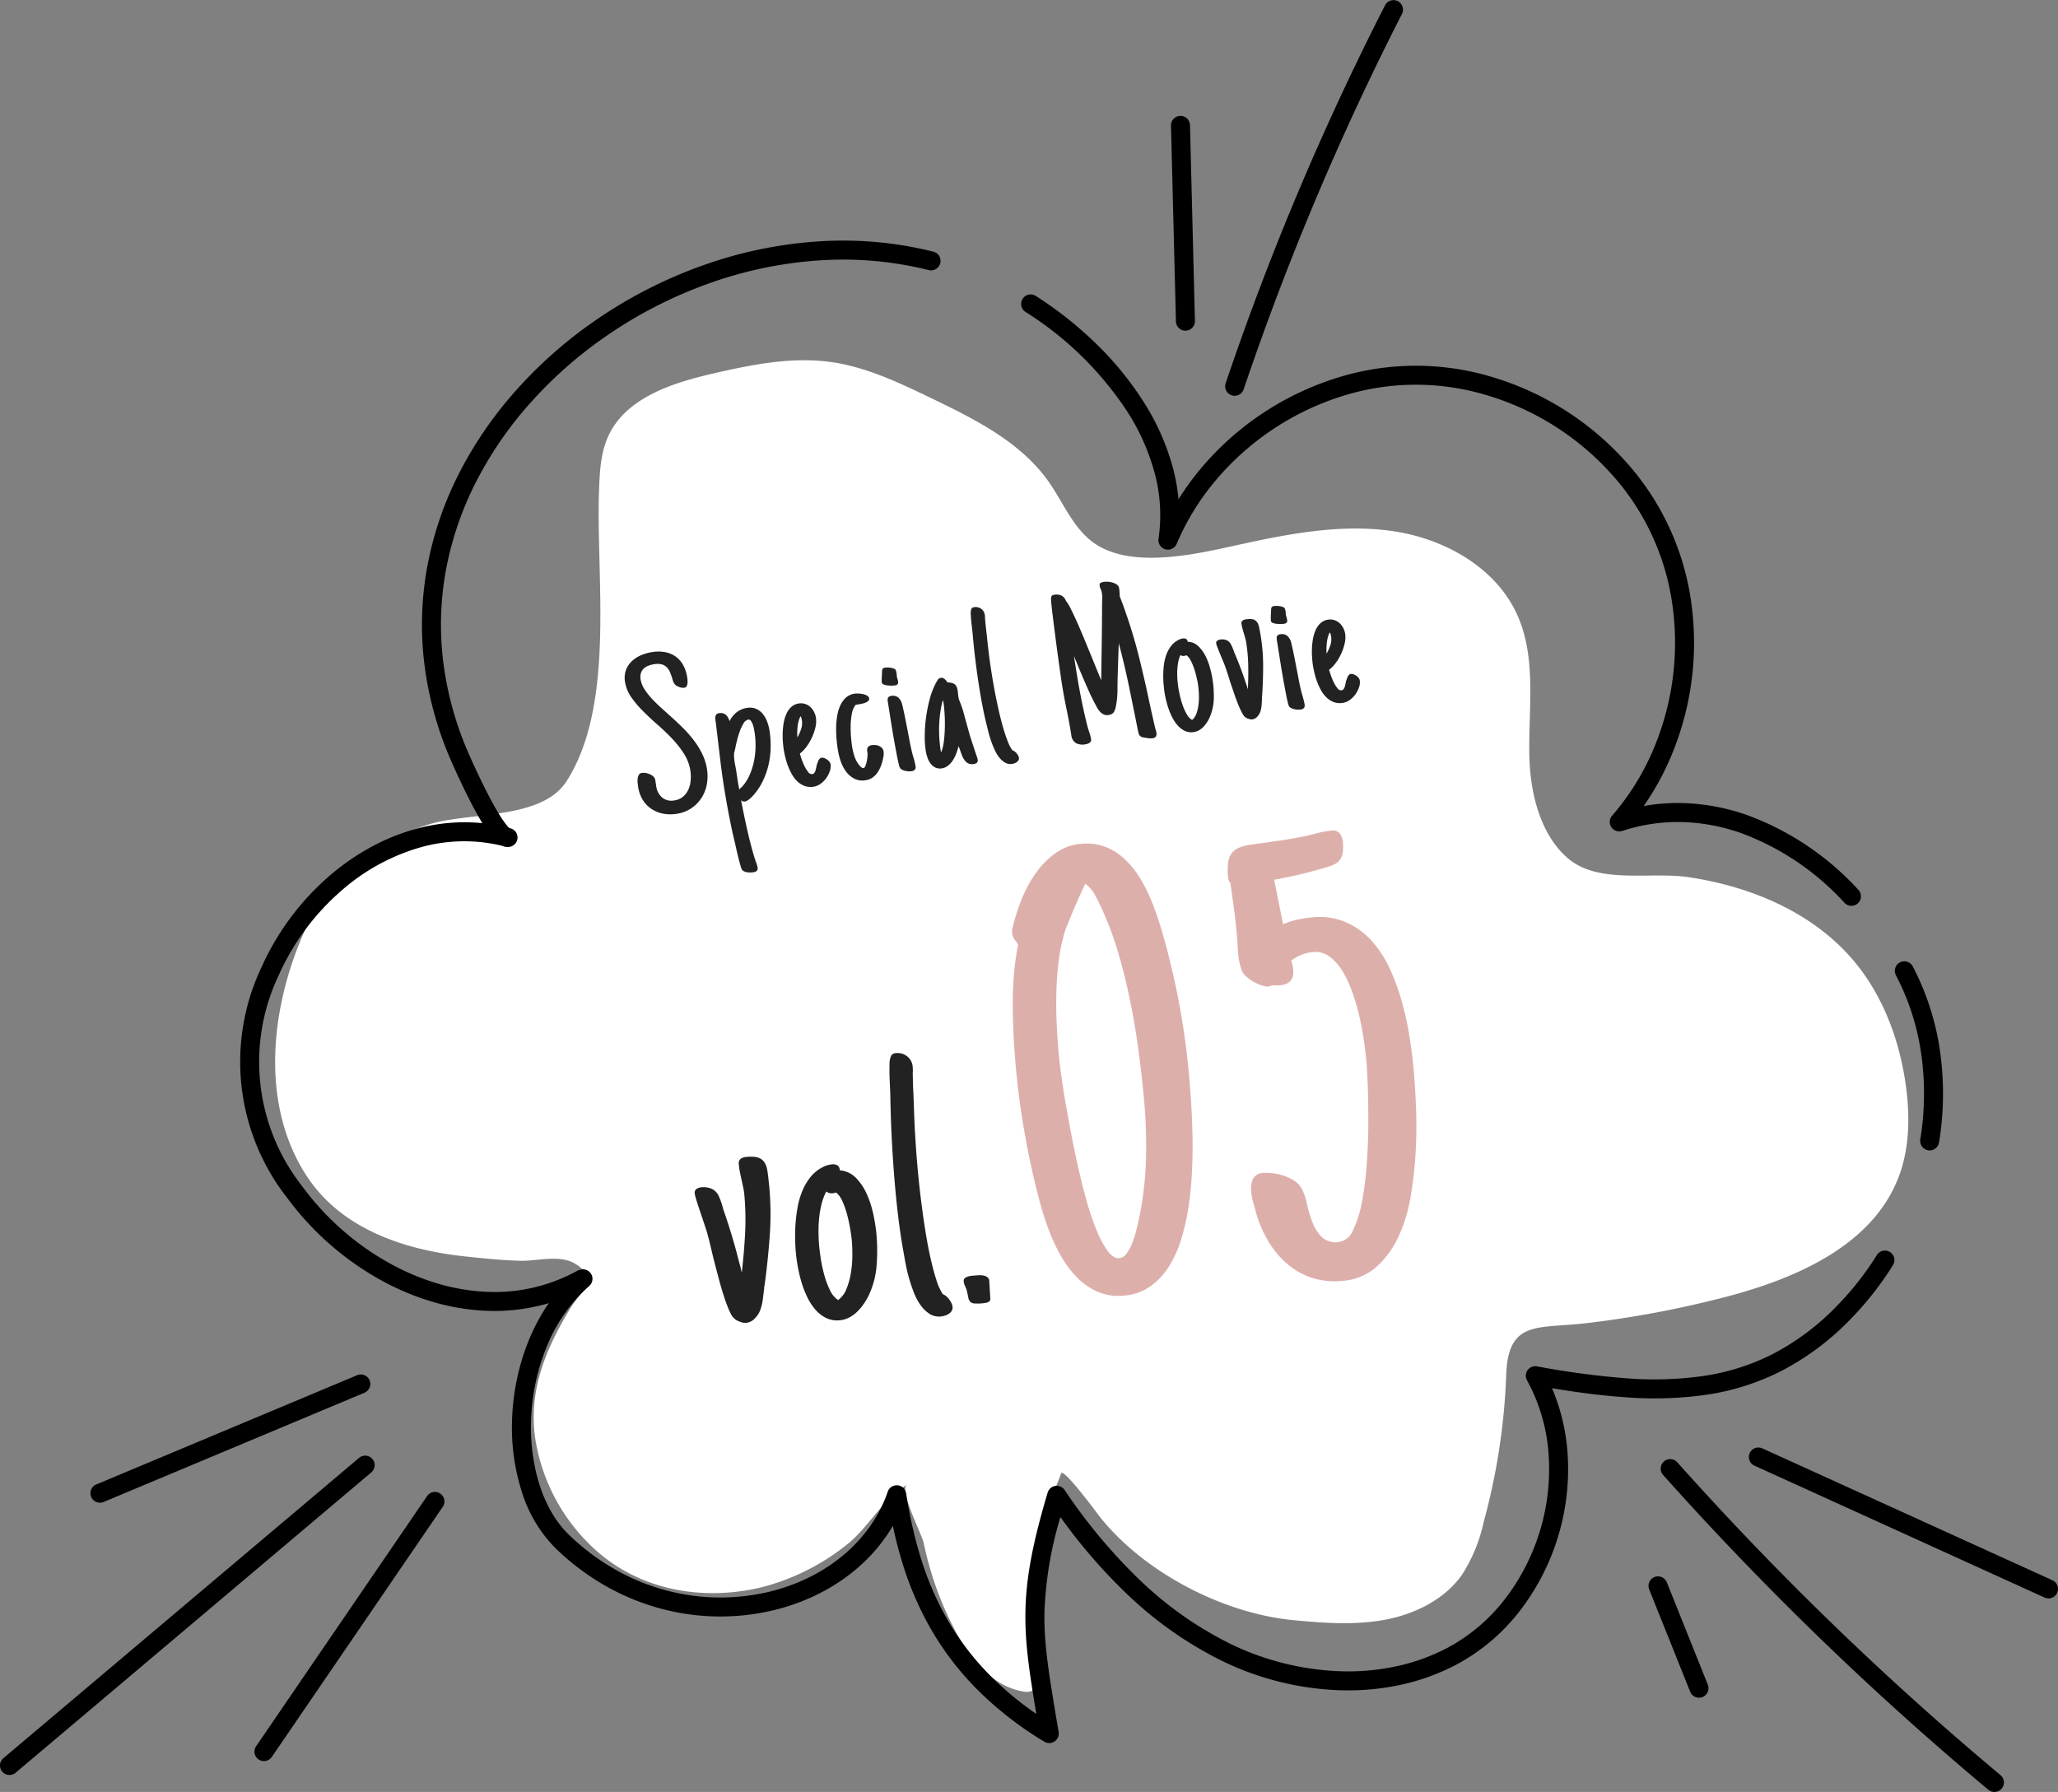
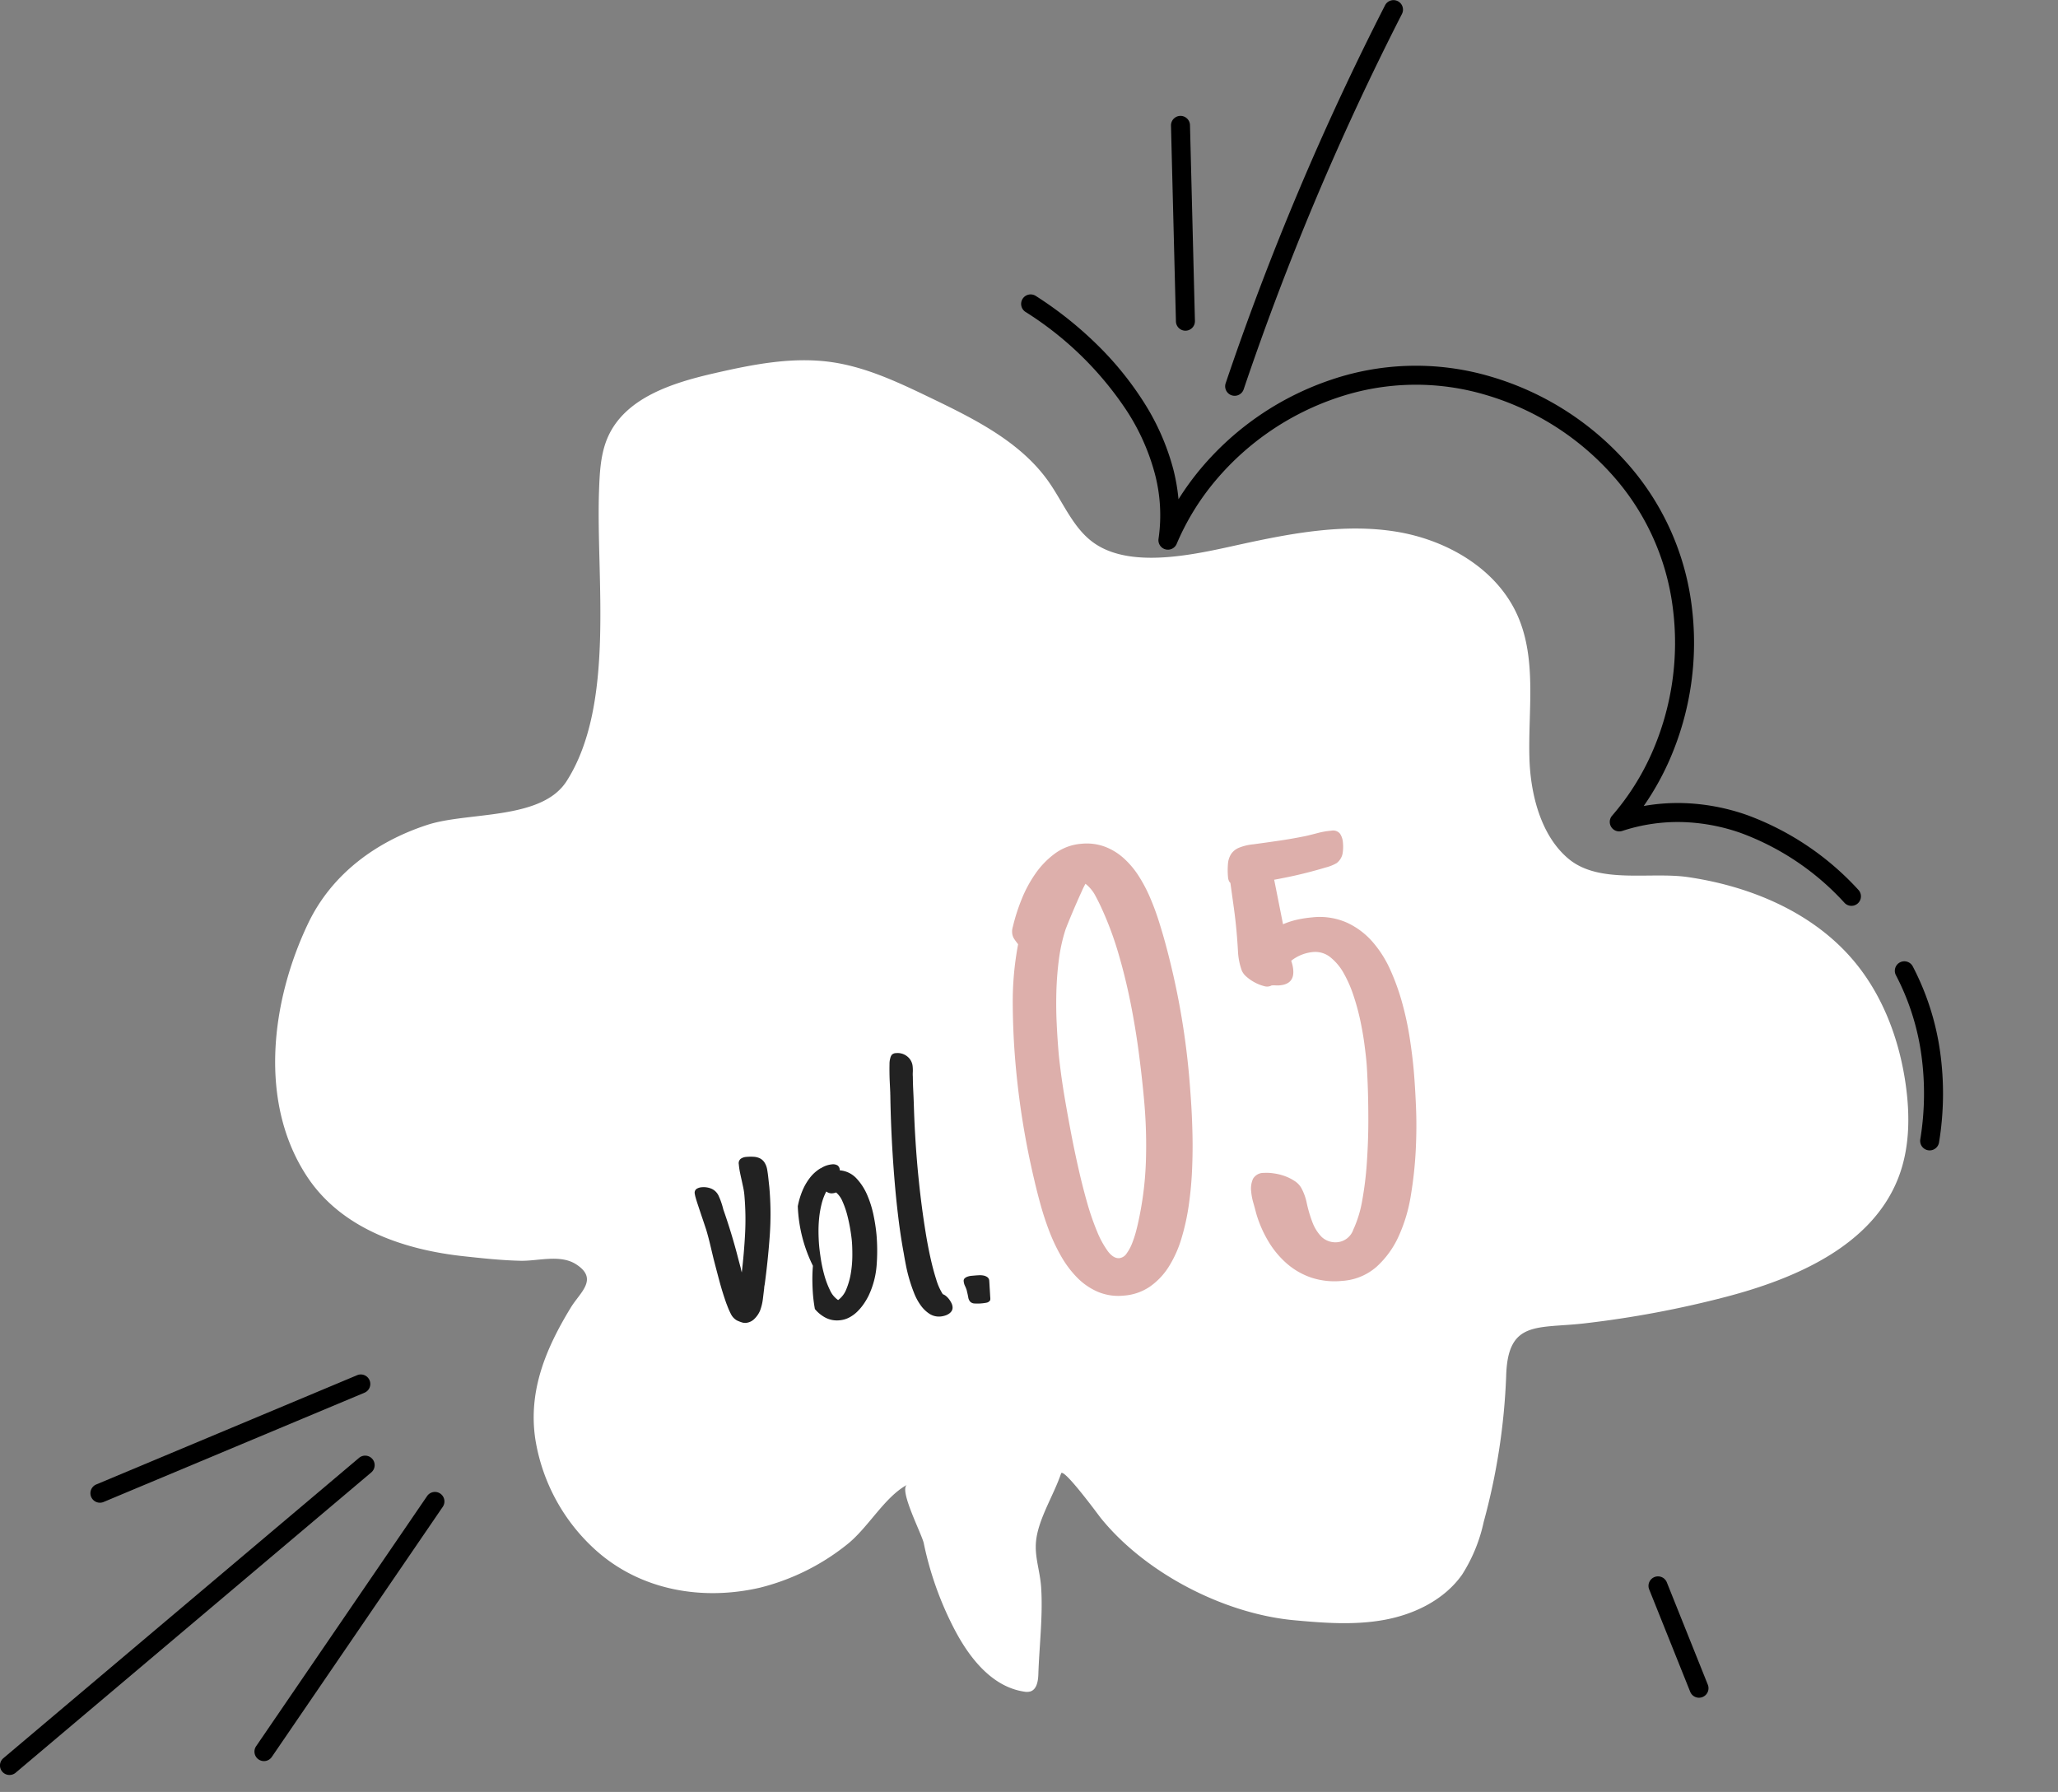
<svg xmlns="http://www.w3.org/2000/svg" width="325" height="283" viewBox="0 0 325 283">
  <rect x="0" y="0" width="325" height="283" fill="#808080" stroke="none" />
  <defs>
    <clipPath id="clip-path">
      <rect id="長方形_610" data-name="長方形 610" width="257.908" height="210.314" fill="none" />
    </clipPath>
  </defs>
  <g id="movie_vol5" transform="translate(-629 -9309.5)">
    <g id="グループ_212" data-name="グループ 212" transform="translate(672.451 9366.395)" clip-path="url(#clip-path)">
      <path id="パス_1369" data-name="パス 1369" d="M44.445,68.273c-4.888,4.136-14.665,3.24-20.359,5.086C15.992,75.985,8.939,81.122,5.209,88.937c-5.787,12.121-7.947,28.183-.171,39.978,5.456,8.276,15.347,11.573,24.765,12.591,2.977.322,5.96.645,8.956.712,2.762.061,6.278-1.06,8.783.565,3.575,2.319.614,4.425-.833,6.793-3.929,6.44-6.767,13.133-5.624,20.8a29.917,29.917,0,0,0,9.66,17.648c7.09,6.283,16.777,7.919,25.847,5.815a35.883,35.883,0,0,0,13.581-6.7c3.451-2.667,5.984-7.562,9.627-9.541-1.361.739,2.335,7.8,2.629,9.222a52.381,52.381,0,0,0,4.886,13.673c2.353,4.492,5.908,8.991,10.918,9.762a2.275,2.275,0,0,0,1.025-.017c1.015-.316,1.232-1.636,1.267-2.7.145-4.493.736-9.218.444-13.7-.179-2.735-1.071-4.84-.8-7.4.364-3.475,2.832-7.292,3.945-10.633.368-.988,6.018,6.73,6.237,7,7.058,8.755,19.49,15.148,30.511,16.177,4.8.448,9.675.815,14.412-.074s9.395-3.187,12.173-7.128a25.37,25.37,0,0,0,3.412-8.331,101.779,101.779,0,0,0,3.543-22.971c.224-8.948,4.9-7.509,12.418-8.379a161.549,161.549,0,0,0,22.275-4.178c11.1-2.9,23.094-8.115,27.243-18.819,1.788-4.609,1.855-9.726,1.173-14.623-.991-7.13-3.6-14.151-8.236-19.653-6.437-7.637-16.279-11.755-26.157-13.2-5.973-.875-14.028,1.155-18.878-2.9-4.427-3.7-6-10.335-6.163-15.842-.226-7.588,1.2-15.567-1.854-22.516-3.281-7.468-11.253-12.041-19.306-13.317s-16.268.237-24.235,1.975c-6.628,1.445-17.046,4.062-23.168-.027-3.414-2.279-4.976-6.41-7.332-9.772-4.42-6.313-11.67-9.913-18.609-13.259C98.549,3.551,93.427,1.1,87.912.3,81.682-.6,75.358.669,69.224,2.081c-6.536,1.5-13.86,3.841-16.635,9.951-1.213,2.675-1.337,5.7-1.442,8.634-.489,13.773,2.606,33.725-5.116,45.8a7.984,7.984,0,0,1-1.585,1.8" transform="translate(0 0)" fill="#fff" />
    </g>
-     <path id="パス_1160" data-name="パス 1160" d="M254.094,363.721a1.5,1.5,0,0,1-.778-.217,55.016,55.016,0,0,1-11.057-8.712,46.406,46.406,0,0,1-7.211-9.719,51.261,51.261,0,0,1-4.255-10.19c-.519-1.718-.981-3.527-1.395-5.463-3.8,6.5-10.582,11.35-18.92,13.344a36.182,36.182,0,0,1-17.53-.225,37.067,37.067,0,0,1-8.755-3.546,39.223,39.223,0,0,1-8.1-6.079,21.784,21.784,0,0,1-5.274-8.837,33.47,33.47,0,0,1-1.557-11.184,36.434,36.434,0,0,1,2.654-12.8,31,31,0,0,1,3.146-5.842,30.469,30.469,0,0,1-10.244,1.184,35.136,35.136,0,0,1-8.058-1.387,40.7,40.7,0,0,1-7.643-3.129,46.122,46.122,0,0,1-15.346-13.277,34.806,34.806,0,0,1-4.1-36.383,41.466,41.466,0,0,1,11.029-14.724,37.531,37.531,0,0,1,6.269-4.307,33.136,33.136,0,0,1,6.955-2.835,28.8,28.8,0,0,1,10.653-.952c-.494-.814-1.031-1.773-1.606-2.869-1.634-3.116-3.121-6.47-3.556-7.5a54.923,54.923,0,0,1-4.112-15.781,50.845,50.845,0,0,1,.714-15.1,54.281,54.281,0,0,1,4.844-13.918,61.814,61.814,0,0,1,8.253-12.287,69.809,69.809,0,0,1,13.7-12.208,72.616,72.616,0,0,1,16.5-8.394,67.351,67.351,0,0,1,18.071-3.8,58.992,58.992,0,0,1,18.408,1.6,1.5,1.5,0,1,1-.733,2.909,56,56,0,0,0-17.473-1.514,64.353,64.353,0,0,0-17.266,3.637,69.614,69.614,0,0,0-15.817,8.048,66.809,66.809,0,0,0-13.114,11.681,58.811,58.811,0,0,0-7.853,11.688,51.281,51.281,0,0,0-4.578,13.147,47.848,47.848,0,0,0-.672,14.208,51.927,51.927,0,0,0,3.891,14.919c.368.872,1.644,3.758,3.1,6.609,2.2,4.3,3.24,5.422,3.556,5.692l.181.048a1.5,1.5,0,0,1-.225,2.941,2.093,2.093,0,0,1-1.083-.179,25.471,25.471,0,0,0-12.986.268,32.411,32.411,0,0,0-12.089,6.543,38.448,38.448,0,0,0-10.225,13.653,31.814,31.814,0,0,0,3.779,33.386,42.909,42.909,0,0,0,6.467,6.99,42.453,42.453,0,0,0,7.869,5.414,37.693,37.693,0,0,0,7.078,2.9,32.136,32.136,0,0,0,7.369,1.271,27.054,27.054,0,0,0,14.588-3.3,1.5,1.5,0,0,1,.314-.128l.184-.052a1.5,1.5,0,0,1,1.4,2.571,25.744,25.744,0,0,0-6.762,9.7,33.4,33.4,0,0,0-2.43,11.737c-.187,7.355,2.027,14.007,5.923,17.793a36.223,36.223,0,0,0,7.482,5.615,34.064,34.064,0,0,0,8.046,3.259,33.171,33.171,0,0,0,16.071.21c9.133-2.184,16.165-8.1,18.813-15.828a1.5,1.5,0,0,1,2.9.249,73.952,73.952,0,0,0,2.172,9.748,48.3,48.3,0,0,0,4.007,9.6,43.4,43.4,0,0,0,6.745,9.09,50.061,50.061,0,0,0,7.638,6.412c-1.06-6.345-1.8-11.1-1.724-16.02.082-5.344,1.1-10.828,3.512-18.93a1.5,1.5,0,0,1,2.679-.413,86.619,86.619,0,0,0,11.638,13.994,57.246,57.246,0,0,0,14.6,10.331,43.214,43.214,0,0,0,17.289,4.3,36.591,36.591,0,0,0,8.774-.763,31.538,31.538,0,0,0,8.208-2.965,28.219,28.219,0,0,0,9.115-7.79,33.712,33.712,0,0,0,6.794-22.925,28.247,28.247,0,0,0-3.4-11.508,1.5,1.5,0,0,1,1.577-2.2,130.356,130.356,0,0,0,14.047,1.877,55.355,55.355,0,0,0,12.344-.374,35.335,35.335,0,0,0,10.993-3.53,39.233,39.233,0,0,0,10.146-7.69,46.935,46.935,0,0,0,6.145-7.863,1.5,1.5,0,0,1,2.545,1.589,49.938,49.938,0,0,1-6.54,8.366,42.178,42.178,0,0,1-10.918,8.263,38.287,38.287,0,0,1-11.911,3.83,58.293,58.293,0,0,1-13.011.4c-3.365-.232-7.062-.687-11.468-1.416a31.772,31.772,0,0,1,2.441,10.016,36.712,36.712,0,0,1-7.408,25,31.2,31.2,0,0,1-10.083,8.607,34.539,34.539,0,0,1-8.988,3.249,39.606,39.606,0,0,1-9.495.828,46.236,46.236,0,0,1-18.5-4.6,60.233,60.233,0,0,1-15.367-10.866,86.711,86.711,0,0,1-10.231-11.883,58.988,58.988,0,0,0-2.524,15.111c-.077,4.98.712,9.682,1.9,16.8q.165.986.34,2.031a1.5,1.5,0,0,1-1.48,1.746Z" transform="translate(540.598 9221.059)" />
    <path id="パス_1161" data-name="パス 1161" d="M986,528.168a1.5,1.5,0,0,1-1.483-1.738,44.622,44.622,0,0,0,.173-13.331,38.531,38.531,0,0,0-4.017-12.592,1.5,1.5,0,0,1,2.655-1.4,41.521,41.521,0,0,1,4.333,13.569,47.618,47.618,0,0,1-.181,14.227A1.5,1.5,0,0,1,986,528.168Z" transform="translate(-52.266 8963.012)" />
    <path id="パス_1162" data-name="パス 1162" d="M660.571,250.756a1.5,1.5,0,0,1-1.094-.474A41.644,41.644,0,0,0,643.1,239.25a30.414,30.414,0,0,0-9.234-1.724,28.1,28.1,0,0,0-9.49,1.4,1.5,1.5,0,0,1-1.6-2.411,39.313,39.313,0,0,0,6.281-9.922,43.1,43.1,0,0,0,3.271-23.148,38.669,38.669,0,0,0-9.8-21.043A43.048,43.048,0,0,0,602.7,170.029a38.612,38.612,0,0,0-23.2.438,43.052,43.052,0,0,0-19.341,13.114,39.314,39.314,0,0,0-6.146,10.007,1.5,1.5,0,0,1-2.866-.806,25.66,25.66,0,0,0-.6-10.336,34.557,34.557,0,0,0-4.359-9.784,52.885,52.885,0,0,0-16.055-15.709,1.5,1.5,0,0,1,1.612-2.53,59.259,59.259,0,0,1,9.374,7.391,51,51,0,0,1,7.6,9.24,37.546,37.546,0,0,1,4.73,10.638,30.245,30.245,0,0,1,.852,4.852,43.449,43.449,0,0,1,3.557-4.89,46.052,46.052,0,0,1,20.7-14.035,41.612,41.612,0,0,1,24.971-.471,46.048,46.048,0,0,1,21.213,13.244A41.667,41.667,0,0,1,635.3,203.039a46.1,46.1,0,0,1-3.5,24.771,43.065,43.065,0,0,1-4.033,7.179,30.953,30.953,0,0,1,6.174-.463,33.408,33.408,0,0,1,10.145,1.89,44.645,44.645,0,0,1,17.579,11.813,1.5,1.5,0,0,1-1.094,2.526Z" transform="translate(260.809 9201.803)" />
    <path id="パス_1163" data-name="パス 1163" d="M50.5,731.75a1.5,1.5,0,0,1-.58-2.884l41.187-17.25a1.5,1.5,0,1,1,1.159,2.767l-41.187,17.25A1.5,1.5,0,0,1,50.5,731.75Z" transform="translate(594.283 8815.073)" />
    <path id="パス_1164" data-name="パス 1164" d="M3.8,803.8a1.5,1.5,0,0,1-.969-2.646L59,753.724a1.5,1.5,0,1,1,1.936,2.292L4.77,803.449A1.494,1.494,0,0,1,3.8,803.8Z" transform="translate(626.698 8786.02)" />
    <path id="パス_1165" data-name="パス 1165" d="M135.165,814.6a1.5,1.5,0,0,1-1.237-2.347l27-39.506a1.5,1.5,0,1,1,2.477,1.693l-27,39.506A1.5,1.5,0,0,1,135.165,814.6Z" transform="translate(535.518 8773.029)" />
    <path id="パス_1166" data-name="パス 1166" d="M609.106,96.027a1.5,1.5,0,0,1-1.5-1.462l-.78-30.922a1.5,1.5,0,1,1,3-.076l.78,30.922a1.5,1.5,0,0,1-1.462,1.537Z" transform="translate(207.098 9265.699)" />
    <path id="パス_1167" data-name="パス 1167" d="M636.3,64.808a1.5,1.5,0,0,1-1.421-1.98A443.293,443.293,0,0,1,660.059,3.118a1.5,1.5,0,0,1,2.671,1.365,440.29,440.29,0,0,0-25.005,59.3A1.5,1.5,0,0,1,636.3,64.808Z" transform="translate(187.678 9307.199)" />
    <path id="パス_1168" data-name="パス 1168" d="M861.315,834.833a1.5,1.5,0,0,1-1.393-.943l-6.475-16.163a1.5,1.5,0,1,1,2.785-1.116l6.475,16.163a1.5,1.5,0,0,1-1.392,2.058Z" transform="translate(35.993 8742.788)" />
-     <path id="パス_1169" data-name="パス 1169" d="M912.335,807.733a1.494,1.494,0,0,1-.961-.349,491.614,491.614,0,0,1-51.355-49.711,1.5,1.5,0,1,1,2.238-2A488.6,488.6,0,0,0,913.3,805.082a1.5,1.5,0,0,1-.963,2.651Z" transform="translate(31.621 8784.768)" />
-     <path id="パス_1170" data-name="パス 1170" d="M952.468,773a1.5,1.5,0,0,1-.62-.135L906.03,752.035a1.5,1.5,0,0,1,1.242-2.731l45.818,20.834a1.5,1.5,0,0,1-.622,2.866Z" transform="translate(0.031 8788.935)" />
-     <path id="パス_1372" data-name="パス 1372" d="M-46.162-5.4a6.946,6.946,0,0,1-.41,2.393,5.97,5.97,0,0,1-1.171,1.974A5.675,5.675,0,0,1-49.58.316a5.573,5.573,0,0,1-2.393.5A6.078,6.078,0,0,1-54.117.453a5.084,5.084,0,0,1-1.7-1.034A4.625,4.625,0,0,1-56.937-2.2a5.47,5.47,0,0,1-.4-2.136q0-.239.017-.6a3.081,3.081,0,0,1,.111-.692,1.627,1.627,0,0,1,.273-.564.621.621,0,0,1,.521-.231,1.936,1.936,0,0,1,.607.111,2.736,2.736,0,0,1,.624.3,1.853,1.853,0,0,1,.487.453.942.942,0,0,1,.2.573V-4a2.84,2.84,0,0,0,.641,1.923,2.314,2.314,0,0,0,1.854.743,2.672,2.672,0,0,0,1.47-.393,3.188,3.188,0,0,0,1-1.008,4.543,4.543,0,0,0,.564-1.376,6.5,6.5,0,0,0,.179-1.5,6.893,6.893,0,0,0-.59-2.786,15.81,15.81,0,0,0-1.478-2.64q-.889-1.29-1.931-2.538t-1.931-2.478A16.094,16.094,0,0,1-56.2-18.508a5.756,5.756,0,0,1-.59-2.512,3.683,3.683,0,0,1,.419-1.8,3.662,3.662,0,0,1,1.111-1.248,4.836,4.836,0,0,1,1.572-.718,7.148,7.148,0,0,1,1.82-.231,6.052,6.052,0,0,1,2.051.325,4.207,4.207,0,0,1,1.538.94,4.035,4.035,0,0,1,.966,1.512,5.839,5.839,0,0,1,.333,2.042q0,.171-.017.427a2.522,2.522,0,0,1-.085.5,1.241,1.241,0,0,1-.205.427.447.447,0,0,1-.376.179,1.517,1.517,0,0,1-.684-.171,2.943,2.943,0,0,1-.47-.3,1.158,1.158,0,0,1-.282-.325,1.471,1.471,0,0,1-.154-.4,4.649,4.649,0,0,1-.085-.547,8.692,8.692,0,0,0-.222-1.111,2.3,2.3,0,0,0-.41-.837,1.794,1.794,0,0,0-.718-.53,2.967,2.967,0,0,0-1.145-.188,4.284,4.284,0,0,0-.948.1,2.142,2.142,0,0,0-.786.342A1.714,1.714,0,0,0-54.1-22a2.069,2.069,0,0,0-.2.948,4.072,4.072,0,0,0,.35,1.606,10.276,10.276,0,0,0,.923,1.675q.573.854,1.3,1.752t1.5,1.854q.769.957,1.5,1.974a17.948,17.948,0,0,1,1.3,2.111,12.764,12.764,0,0,1,.923,2.264A8.389,8.389,0,0,1-46.162-5.4Zm4.519.957q0,.82-.009,1.5t.026,1.5l.308-.222.188-.12a6.733,6.733,0,0,0,1.461-1.632,10.718,10.718,0,0,0,1.034-2.059,12.241,12.241,0,0,0,.607-2.247,13.091,13.091,0,0,0,.2-2.2q0-.205-.009-.573a4.425,4.425,0,0,0-.077-.726,2.292,2.292,0,0,0-.205-.624.427.427,0,0,0-.393-.265,1.166,1.166,0,0,0-.837.5,6.544,6.544,0,0,0-.795,1.179q-.367.684-.658,1.376t-.427,1.085q0,.017-.009.017t-.009.017v.017q-.1.239-.214.513a2.2,2.2,0,0,0-.145.513q-.034.239-.051.538t-.017.624q0,.171.009.333t.009.3q0,.188.009.35T-41.643-4.443Zm.94,15.62a.572.572,0,0,1-.205.513.972.972,0,0,1-.547.137,3.643,3.643,0,0,1-.906-.128,1.488,1.488,0,0,1-.786-.47,2.094,2.094,0,0,1-.162-.7q-.077-.581-.145-1.359t-.12-1.606q-.051-.829-.1-1.461l-.068-.906q-.205-3.657-.205-7.314,0-2.136.077-4.2t.162-4.178l.068-1.794q0-.273.009-.538a3.175,3.175,0,0,1,.06-.521.991.991,0,0,1,.214-.35.575.575,0,0,1,.419-.128,1.284,1.284,0,0,1,1.077.436,1.942,1.942,0,0,1,.393,1.068,4.276,4.276,0,0,1,1.307-1.2,3.408,3.408,0,0,1,1.752-.444,2.514,2.514,0,0,1,1.41.376,2.851,2.851,0,0,1,.914.966A4.275,4.275,0,0,1-35.6-11.3a7.265,7.265,0,0,1,.145,1.427A15.3,15.3,0,0,1-35.7-7.186a13.156,13.156,0,0,1-.743,2.6,12.223,12.223,0,0,1-1.273,2.375A9.863,9.863,0,0,1-39.524-.222q-.137.12-.325.256a4.658,4.658,0,0,1-.393.256A3.159,3.159,0,0,1-40.66.5a1.05,1.05,0,0,1-.385.085A.6.6,0,0,1-41.369.5a1.036,1.036,0,0,1-.239-.205q.034,1.179.094,2.444t.145,2.538q.085,1.273.214,2.521t.316,2.41q.051.222.094.47A2.962,2.962,0,0,1-40.7,11.177Zm13.936-14.3a2.307,2.307,0,0,1-.282,1.06,4.115,4.115,0,0,1-.726,1,3.864,3.864,0,0,1-1.017.743,2.5,2.5,0,0,1-1.136.291A2.856,2.856,0,0,1-31.313-.35,3.281,3.281,0,0,1-32.321-1.2a4.658,4.658,0,0,1-.692-1.222,9.131,9.131,0,0,1-.419-1.41,11.6,11.6,0,0,1-.214-1.453q-.06-.726-.06-1.324,0-.513.06-1.213a13.9,13.9,0,0,1,.205-1.453,10.632,10.632,0,0,1,.4-1.487,5.885,5.885,0,0,1,.641-1.316,3.3,3.3,0,0,1,.923-.94,2.182,2.182,0,0,1,1.239-.359,2.132,2.132,0,0,1,.983.222,2.257,2.257,0,0,1,.735.59,2.7,2.7,0,0,1,.461.846,3.064,3.064,0,0,1,.162.991A4.012,4.012,0,0,1-28.2-9.28,8.078,8.078,0,0,1-29-7.759a8.008,8.008,0,0,1-1.094,1.324,5.115,5.115,0,0,1-1.2.9q.034.308.137.9a9.453,9.453,0,0,0,.282,1.171,4.879,4.879,0,0,0,.427,1.008.7.7,0,0,0,.59.427.465.465,0,0,0,.3-.1,1.011,1.011,0,0,0,.231-.273,2.3,2.3,0,0,0,.179-.376q.077-.205.145-.393l.1-.239q.034-.051.043-.068l.026-.051q.12-.222.231-.41a1.008,1.008,0,0,1,.316-.325h-.017a.244.244,0,0,1,.145-.077,1.318,1.318,0,0,1,.145-.009.875.875,0,0,1,.41.12,1.89,1.89,0,0,1,.41.3,1.672,1.672,0,0,1,.308.393A.854.854,0,0,1-26.767-3.127Zm-3.384-7.537q0-.171-.017-.359a.905.905,0,0,0-.085-.325,3.02,3.02,0,0,0-.419.692,5.837,5.837,0,0,0-.3.837q-.12.436-.2.88t-.111.82a6.279,6.279,0,0,0,.786-1.2A2.95,2.95,0,0,0-30.151-10.664Zm11.97,6.836a2.416,2.416,0,0,1-.12.735,6.692,6.692,0,0,1-.273.718,6.724,6.724,0,0,1-.5.966,4.4,4.4,0,0,1-.667.837,3.053,3.053,0,0,1-.854.59,2.527,2.527,0,0,1-1.077.222,2.836,2.836,0,0,1-1.76-.53,3.83,3.83,0,0,1-1.111-1.333,6.082,6.082,0,0,1-.573-1.76A10.85,10.85,0,0,1-25.273-5.2q0-.632.051-1.5t.2-1.786a12.885,12.885,0,0,1,.427-1.829,6.878,6.878,0,0,1,.726-1.615,3.9,3.9,0,0,1,1.085-1.154,2.617,2.617,0,0,1,1.53-.444,3.178,3.178,0,0,1,.547.068,4.527,4.527,0,0,1,.709.2,2.145,2.145,0,0,1,.615.342.619.619,0,0,1,.265.487.433.433,0,0,1-.231.393,1.676,1.676,0,0,1-.547.2,4.046,4.046,0,0,1-.649.068q-.333.009-.538.009h-.308A3.091,3.091,0,0,0-22.18-10.5a10.445,10.445,0,0,0-.479,1.769A17.769,17.769,0,0,0-22.9-6.879q-.068.914-.068,1.5a10.126,10.126,0,0,0,.128,1.615,4.5,4.5,0,0,0,.521,1.5,2.4,2.4,0,0,0,.248.35.471.471,0,0,0,.367.2q.154,0,.316-.256a3.656,3.656,0,0,0,.3-.6,5.711,5.711,0,0,0,.222-.667q.085-.325.12-.479a.635.635,0,0,0,.017-.154V-4.05q0-.154.009-.3a.757.757,0,0,1,.043-.231.732.732,0,0,1,.316-.393,1.045,1.045,0,0,1,.487-.1,2.393,2.393,0,0,1,.547.068,1.9,1.9,0,0,1,.547.222,1.411,1.411,0,0,1,.427.393A.945.945,0,0,1-18.181-3.828Zm3.989-10.544a.575.575,0,0,1-.128.419.663.663,0,0,1-.47.128,4.084,4.084,0,0,1-.479-.043A5.579,5.579,0,0,1-15.926-14a2.07,2.07,0,0,1-.581-.239.442.442,0,0,1-.248-.376A3.726,3.726,0,0,1-16.7-15q.051-.316.128-.675t.137-.649a1.06,1.06,0,0,1,.094-.325v.017a.365.365,0,0,1,.205-.171.867.867,0,0,1,.239-.034,2.474,2.474,0,0,1,.4.043,3.915,3.915,0,0,1,.5.12,2.174,2.174,0,0,1,.453.2.55.55,0,0,1,.256.256,1.2,1.2,0,0,1,.06.367,3.3,3.3,0,0,1-.009.419q0,.068-.009.162t-.009.145q0,.085.009.171t.026.171a1.669,1.669,0,0,1,.026.188Q-14.191-14.492-14.191-14.373Zm.632,13.621a.722.722,0,0,1-.179.555.838.838,0,0,1-.573.162,2.251,2.251,0,0,1-.453-.051,2.983,2.983,0,0,1-.487-.145,2.342,2.342,0,0,1-.444-.231A.988.988,0,0,1-16-.769a1.942,1.942,0,0,1-.12-.632q-.051-.53-.077-1.316t-.051-1.76q-.026-.974-.034-1.965t-.009-1.931v-2.957q0-.171.009-.342a.8.8,0,0,1,.068-.3.519.519,0,0,1,.188-.214.661.661,0,0,1,.367-.085,1.358,1.358,0,0,1,1.1.419,2.1,2.1,0,0,1,.436,1.119q.085,1.042.128,2.076t.077,2.094q.034.957.06,1.888t.111,1.854q.017.188.034.359t.051.342q.034.342.068.675A6.785,6.785,0,0,1-13.559-.752Zm9.851.53a.555.555,0,0,1-.171.47.783.783,0,0,1-.479.128A1.41,1.41,0,0,1-5.51-.051a2.8,2.8,0,0,1-.521-1.128q-.051-.239-.1-.487t-.085-.487a1.6,1.6,0,0,0-.068-.308,1.652,1.652,0,0,1-.068-.325,10.057,10.057,0,0,1-.5,1.034,5.816,5.816,0,0,1-.692.991,3.616,3.616,0,0,1-.88.743A2.047,2.047,0,0,1-9.5.273a1.694,1.694,0,0,1-1.025-.3,2.1,2.1,0,0,1-.641-.752,3.491,3.491,0,0,1-.325-1,6.16,6.16,0,0,1-.094-1.042,15.122,15.122,0,0,1,.231-2.521,22.335,22.335,0,0,1,.641-2.717,23.708,23.708,0,0,1,.957-2.615,12.962,12.962,0,0,1,1.2-2.2v.017l.1-.154q.188-.256.436-.555a.744.744,0,0,1,.59-.3.72.72,0,0,1,.564.282,1.785,1.785,0,0,1,.342.59,3.106,3.106,0,0,1,.718.214,1.2,1.2,0,0,1,.427.316,1,1,0,0,1,.205.436,2.658,2.658,0,0,1,.051.538v.256a2.2,2.2,0,0,1-.017.273,2.662,2.662,0,0,0-.017.325v.342a2.177,2.177,0,0,0,.06.444q.06.273.128.564l.12.632q.085.5.145,1.128t.145,1.265q.068.649.137,1.256t.137,1.119l.41,2.529.051.291q.034.222.077.41A1.936,1.936,0,0,1-3.707-.222Zm-3.914-9.827a.585.585,0,0,0-.017-.111q-.017-.077-.034-.162A13.6,13.6,0,0,0-8.364-8.5a19.706,19.706,0,0,0-.5,2q-.2,1.017-.291,2.034t-.094,1.923v.154a.562.562,0,0,0,.017.137v.017a6.3,6.3,0,0,0,.709-1.666,21.64,21.64,0,0,0,.5-2.17q.205-1.136.3-2.2T-7.621-10.049ZM2.777.5a.621.621,0,0,1-.12.393.906.906,0,0,1-.3.248,1.459,1.459,0,0,1-.393.137,1.98,1.98,0,0,1-.385.043A1.661,1.661,0,0,1,.538.974,3.138,3.138,0,0,1-.231.094a5.272,5.272,0,0,1-.53-1.23Q-.966-1.829-1.1-2.521t-.205-1.333q-.068-.641-.1-1.1-.154-1.589-.214-3.23t-.06-3.247q0-4.392.308-8.7,0-.068.009-.154t.009-.171q.017-.359.034-.829t.051-.931q.034-.461.077-.846a2.031,2.031,0,0,1,.111-.538v.017A.818.818,0,0,1-.9-23.943a.569.569,0,0,1,.41-.12,1.449,1.449,0,0,1,1.042.41,1.363,1.363,0,0,1,.427,1.025q0,.137-.009.265t-.026.248q-.017.12-.026.231t-.009.2q-.051.667-.077,1.324t-.06,1.324q-.085,1.47-.128,2.931T.607-13.159q0,.632.017,1.658t.068,2.23q.051,1.2.145,2.487t.248,2.444q.154,1.162.367,2.1a5.5,5.5,0,0,0,.5,1.453,1.006,1.006,0,0,1,.3.214,1.788,1.788,0,0,1,.256.325A2.317,2.317,0,0,1,2.7.128,1.012,1.012,0,0,1,2.777.5ZM24.838.034a.856.856,0,0,1-.162.547.669.669,0,0,1-.555.205,2.262,2.262,0,0,1-.427-.043,2.176,2.176,0,0,1-.427-.128,6.243,6.243,0,0,1-.675-.222.908.908,0,0,1-.376-.265.841.841,0,0,1-.162-.419q-.034-.256-.051-.7-.137-3.5-.3-6.947t-.521-6.93q-.239,1.179-.461,2.358t-.461,2.393q-.239,1.265-.453,2.581A13.306,13.306,0,0,1,19.13-4.99a2.25,2.25,0,0,1-.461.778,1.119,1.119,0,0,1-.837.282,1.344,1.344,0,0,1-.667-.145,1.817,1.817,0,0,1-.5-.436,3,3,0,0,1-.479-.923q-.256-.684-.538-1.6T15.1-8.989q-.273-1.042-.513-2.008t-.427-1.769q-.188-.8-.291-1.213v2.324q0,2.273.085,4.529t.291,4.495q.051.5.145.991a5.309,5.309,0,0,1,.094.991.571.571,0,0,1-.3.581,1.564,1.564,0,0,1-.658.137,2.337,2.337,0,0,1-1.5-.419,1.732,1.732,0,0,1-.521-1.427q0-2.068-.1-4.1t-.1-4.1q0-.291.009-1.008t.026-1.7q.017-.983.043-2.136t.06-2.333q.034-1.179.068-2.3t.068-2.008q.034-.889.077-1.478a3.271,3.271,0,0,1,.094-.709.583.583,0,0,1,.2-.308.69.69,0,0,1,.35-.068,1.958,1.958,0,0,1,1.085.282,1.456,1.456,0,0,1,.59.948,5.881,5.881,0,0,1,.547,1.307q.308.948.649,2.213t.692,2.726q.35,1.461.667,2.811t.581,2.478q.265,1.128.419,1.726.5-2.939,1.008-5.845t.974-5.845q.085-.5.179-.974a5.042,5.042,0,0,0,.094-.974,1.855,1.855,0,0,0-.085-.573,1.8,1.8,0,0,1-.085-.555q0-.359.231-.436a1.644,1.644,0,0,1,.521-.077,2.994,2.994,0,0,1,.649.085,3.34,3.34,0,0,1,.726.256,2.107,2.107,0,0,1,.6.427.834.834,0,0,1,.248.6,8.33,8.33,0,0,1-.1,1.265q.615,2.888,1.025,5.785t.615,5.836q.205,2.529.333,5.024t.316,4.99q.034.154.051.291A2.345,2.345,0,0,1,24.838.034ZM34.911-7.007a17.9,17.9,0,0,1-.248,2.965,8.175,8.175,0,0,1-1.017,2.794,6.234,6.234,0,0,1-.547.76,4.974,4.974,0,0,1-.675.667,3.19,3.19,0,0,1-.8.479,2.378,2.378,0,0,1-.914.179A2.4,2.4,0,0,1,29.4.487a3.346,3.346,0,0,1-.957-.923,5.574,5.574,0,0,1-.667-1.3,9.576,9.576,0,0,1-.41-1.487A14.144,14.144,0,0,1,27.161-4.7q-.06-.718-.06-1.265,0-.615.051-1.35t.179-1.5a13.959,13.959,0,0,1,.342-1.521,7.488,7.488,0,0,1,.555-1.41,5.444,5.444,0,0,1,.82-1.179,3.682,3.682,0,0,1,1.111-.829v.017a2.313,2.313,0,0,1,1.094-.291.849.849,0,0,1,.53.145.542.542,0,0,1,.171.487,2.429,2.429,0,0,1,1.521.906,5.428,5.428,0,0,1,.9,1.709,9.921,9.921,0,0,1,.427,2A16.81,16.81,0,0,1,34.911-7.007Zm-3.862-4.272A.823.823,0,0,1,30.5-11.5a5.132,5.132,0,0,0-.547,1.136,9.319,9.319,0,0,0-.35,1.316,12.148,12.148,0,0,0-.179,1.359q-.051.684-.051,1.282,0,.5.051,1.273a13.482,13.482,0,0,0,.2,1.564,8.167,8.167,0,0,0,.41,1.47,2.247,2.247,0,0,0,.692,1.008,2.337,2.337,0,0,0,.88-.983,6.906,6.906,0,0,0,.555-1.478,10.524,10.524,0,0,0,.282-1.624q.077-.82.077-1.4,0-.427-.051-1.111T32.3-9.083a8.184,8.184,0,0,0-.333-1.324,2.284,2.284,0,0,0-.538-.923A1.2,1.2,0,0,1,31.049-11.279ZM43.5-12.39a29.3,29.3,0,0,1-.367,4.648q-.367,2.29-.88,4.563a2.116,2.116,0,0,0-.085.376q-.1.5-.214,1.017A4.815,4.815,0,0,1,41.6-.752a2.373,2.373,0,0,1-.607.743,1.3,1.3,0,0,1-.846.316,1.021,1.021,0,0,1-.393-.085A4.028,4.028,0,0,1,39.311,0,1.449,1.449,0,0,1,38.8-.658a7.311,7.311,0,0,1-.291-.863l-.034-.12v.017q-.291-1.111-.487-2.222T37.6-6.084q-.1-.7-.205-1.393t-.239-1.376l-.239-1.008q-.085-.342-.179-.743t-.179-.76q-.085-.359-.137-.641a2.623,2.623,0,0,1-.051-.385.444.444,0,0,1,.214-.436,1.04,1.04,0,0,1,.487-.111,1.912,1.912,0,0,1,.966.239,1.373,1.373,0,0,1,.607.786,6.01,6.01,0,0,1,.179.615q.077.325.128.649.291,1.128.555,2.384t.453,2.418l.154.872a.735.735,0,0,1,.017.137.36.36,0,0,0,.009.085q.009.034.017.085l.026.154q.376-1.812.632-3.632a26.252,26.252,0,0,0,.256-3.666,6.212,6.212,0,0,0-.043-.735q-.043-.359-.094-.752-.051-.359-.094-.743a7.036,7.036,0,0,1-.043-.778.534.534,0,0,1,.222-.5,1.025,1.025,0,0,1,.547-.137,4.62,4.62,0,0,1,.718.051,1.538,1.538,0,0,1,.564.2,1.134,1.134,0,0,1,.393.41,1.808,1.808,0,0,1,.205.692q.034.393.043.846T43.5-12.39Zm4.519-1.982a.575.575,0,0,1-.128.419.663.663,0,0,1-.47.128,4.084,4.084,0,0,1-.479-.043A5.579,5.579,0,0,1,46.283-14a2.07,2.07,0,0,1-.581-.239.442.442,0,0,1-.248-.376A3.726,3.726,0,0,1,45.505-15q.051-.316.128-.675t.137-.649a1.06,1.06,0,0,1,.094-.325v.017a.365.365,0,0,1,.205-.171.867.867,0,0,1,.239-.034,2.474,2.474,0,0,1,.4.043,3.915,3.915,0,0,1,.5.12,2.174,2.174,0,0,1,.453.2.55.55,0,0,1,.256.256,1.2,1.2,0,0,1,.06.367,3.3,3.3,0,0,1-.009.419q0,.068-.009.162t-.009.145q0,.085.009.171t.026.171a1.668,1.668,0,0,1,.026.188Q48.017-14.492,48.017-14.373ZM48.65-.752A.722.722,0,0,1,48.47-.2a.838.838,0,0,1-.573.162,2.251,2.251,0,0,1-.453-.051,2.983,2.983,0,0,1-.487-.145,2.342,2.342,0,0,1-.444-.231.988.988,0,0,1-.308-.308,1.941,1.941,0,0,1-.12-.632q-.051-.53-.077-1.316t-.051-1.76q-.026-.974-.034-1.965t-.009-1.931v-2.957q0-.171.009-.342a.8.8,0,0,1,.068-.3.519.519,0,0,1,.188-.214.661.661,0,0,1,.367-.085,1.358,1.358,0,0,1,1.1.419,2.1,2.1,0,0,1,.436,1.119q.085,1.042.128,2.076t.077,2.094q.034.957.06,1.888t.111,1.854q.017.188.034.359t.051.342q.034.342.068.675A6.785,6.785,0,0,1,48.65-.752Zm9.2-2.375a2.307,2.307,0,0,1-.282,1.06,4.115,4.115,0,0,1-.726,1,3.864,3.864,0,0,1-1.017.743,2.5,2.5,0,0,1-1.136.291A2.856,2.856,0,0,1,53.306-.35,3.281,3.281,0,0,1,52.3-1.2a4.658,4.658,0,0,1-.692-1.222,9.131,9.131,0,0,1-.419-1.41,11.6,11.6,0,0,1-.214-1.453q-.06-.726-.06-1.324,0-.513.06-1.213a13.9,13.9,0,0,1,.205-1.453,10.632,10.632,0,0,1,.4-1.487,5.885,5.885,0,0,1,.641-1.316,3.3,3.3,0,0,1,.923-.94,2.182,2.182,0,0,1,1.239-.359,2.132,2.132,0,0,1,.983.222,2.257,2.257,0,0,1,.735.59,2.7,2.7,0,0,1,.461.846,3.064,3.064,0,0,1,.162.991,4.012,4.012,0,0,1-.308,1.453,8.078,8.078,0,0,1-.795,1.521,8.008,8.008,0,0,1-1.094,1.324,5.115,5.115,0,0,1-1.2.9q.034.308.137.9a9.453,9.453,0,0,0,.282,1.171,4.879,4.879,0,0,0,.427,1.008.7.7,0,0,0,.59.427.465.465,0,0,0,.3-.1,1.011,1.011,0,0,0,.231-.273,2.3,2.3,0,0,0,.179-.376q.077-.205.145-.393l.1-.239q.034-.051.043-.068l.026-.051q.12-.222.231-.41a1.008,1.008,0,0,1,.316-.325h-.017a.244.244,0,0,1,.145-.077,1.318,1.318,0,0,1,.145-.009.875.875,0,0,1,.41.12,1.89,1.89,0,0,1,.41.3,1.672,1.672,0,0,1,.308.393A.854.854,0,0,1,57.852-3.127Zm-3.384-7.537q0-.171-.017-.359a.905.905,0,0,0-.085-.325,3.02,3.02,0,0,0-.419.692,5.837,5.837,0,0,0-.3.837q-.12.436-.2.88t-.111.82a6.279,6.279,0,0,0,.786-1.2A2.95,2.95,0,0,0,54.468-10.664Z" transform="translate(787.085 9429.085) rotate(-9)" fill="#222" />
    <path id="パス_1374" data-name="パス 1374" d="M-21.227-56.445A26.468,26.468,0,0,0-22.643-51.9a49.655,49.655,0,0,0-.83,4.98q-.293,2.539-.391,5.054t-.1,4.761q0,.83.073,2.71t.269,4.346q.2,2.466.488,5.347t.684,5.786q.391,2.905.9,5.566a40.625,40.625,0,0,0,1.172,4.712,14.807,14.807,0,0,0,1.44,3.3Q-18.15-4.1-17.223-4.1a1.605,1.605,0,0,0,1.2-.635,6.983,6.983,0,0,0,1-1.514,16.345,16.345,0,0,0,.757-1.758q.317-.879.464-1.367a52.521,52.521,0,0,0,2.051-9.351,77.685,77.685,0,0,0,.586-9.595q0-3.613-.171-7.642t-.61-8.057q-.439-4.028-1.221-7.935a52.2,52.2,0,0,0-2-7.324q-.391-1.123-.879-2.246a5.884,5.884,0,0,0-1.367-1.953,11.154,11.154,0,0,0-.684,1.123q-.586,1.025-1.245,2.246t-1.221,2.319Q-21.129-56.689-21.227-56.445Zm17.48,24.8q0,1.66-.049,3.979t-.22,5q-.171,2.686-.537,5.518t-1,5.566A35.58,35.58,0,0,1-7.164-6.4,18.169,18.169,0,0,1-9.532-2.124,10.974,10.974,0,0,1-12.779.781a8.323,8.323,0,0,1-4.248,1.074A8.375,8.375,0,0,1-21.08.9a10.3,10.3,0,0,1-3.052-2.515,16.3,16.3,0,0,1-2.222-3.564,28.151,28.151,0,0,1-1.538-4.15q-.61-2.148-1-4.272t-.635-3.882q-.684-4.639-1.025-9.277t-.342-9.375q0-4.736.391-9.5a48.535,48.535,0,0,1,1.66-9.253q-.293-.439-.537-.879a1.977,1.977,0,0,1-.244-.977,2.384,2.384,0,0,1,.049-.513,3.018,3.018,0,0,1,.146-.464,29.862,29.862,0,0,1,1.709-4.1,20.171,20.171,0,0,1,2.563-3.931,13.462,13.462,0,0,1,3.394-2.93,8.071,8.071,0,0,1,4.248-1.147,8.289,8.289,0,0,1,3.662.781,9.441,9.441,0,0,1,2.832,2.1,13.76,13.76,0,0,1,2.1,3A23.539,23.539,0,0,1-7.433-60.4q.61,1.855,1.025,3.711t.708,3.467q.977,5.371,1.465,10.742T-3.746-31.641Zm35.422,2.148q0,2.344-.146,5.64t-.635,6.836A62.829,62.829,0,0,1,29.5-9.961a25,25,0,0,1-2.49,6.274A14.6,14.6,0,0,1,23.106.806a9.074,9.074,0,0,1-5.591,1.733,11.729,11.729,0,0,1-4.785-.928A11.549,11.549,0,0,1,9.068-.928a14.492,14.492,0,0,1-2.612-3.76,18.807,18.807,0,0,1-1.538-4.59q-.146-.879-.317-1.758a9.19,9.19,0,0,1-.171-1.758,3.772,3.772,0,0,1,.464-1.953,1.9,1.9,0,0,1,1.782-.781,7.135,7.135,0,0,1,1.514.2,8.532,8.532,0,0,1,1.685.562,7.269,7.269,0,0,1,1.489.9A3.244,3.244,0,0,1,12.34-12.7a8.476,8.476,0,0,1,.684,2.563,20.449,20.449,0,0,0,.61,3,6.675,6.675,0,0,0,1.27,2.49,3.207,3.207,0,0,0,2.612,1.025,2.96,2.96,0,0,0,2.466-1.758,18.381,18.381,0,0,0,1.807-4.492,53.224,53.224,0,0,0,1.27-6.055q.513-3.32.781-6.4t.391-5.566q.122-2.49.122-3.564T24.278-34.3q-.073-1.782-.317-3.809a36.385,36.385,0,0,0-.732-4.077,19.568,19.568,0,0,0-1.245-3.687A8.513,8.513,0,0,0,20.1-48.56a3.8,3.8,0,0,0-2.686-1.05A6.526,6.526,0,0,0,13.9-48.535a7.277,7.277,0,0,1,.146.732,5.186,5.186,0,0,1,.049.732q0,2.246-2.344,2.246a4.508,4.508,0,0,1-.635-.049,4.508,4.508,0,0,0-.635-.049,1.515,1.515,0,0,1-1.2,0A6.48,6.48,0,0,1,7.9-45.605a6.676,6.676,0,0,1-1.221-1,2.735,2.735,0,0,1-.684-1.05,10.423,10.423,0,0,1-.342-3.027q.049-1.563.049-3.027,0-2-.1-3.955t-.2-3.955a.91.91,0,0,1-.22-.391,1.692,1.692,0,0,1-.073-.488,11.971,11.971,0,0,1,.171-2.148,3.386,3.386,0,0,1,.635-1.514,2.777,2.777,0,0,1,1.318-.879,8.049,8.049,0,0,1,2.271-.342q2.148-.1,4.2-.22t4.2-.366q1.025-.146,2-.317a12.188,12.188,0,0,1,2.1-.171,1.4,1.4,0,0,1,1.318.586,2.869,2.869,0,0,1,.342,1.465,6.493,6.493,0,0,1-.22,1.758,2.53,2.53,0,0,1-1.05,1.367,6.7,6.7,0,0,1-1.782.537q-1.392.293-3.027.562t-3.149.439q-1.514.171-2.1.22l.781,7.129a12.176,12.176,0,0,1,2.344-.537,18.878,18.878,0,0,1,2.344-.146,10.643,10.643,0,0,1,5.322,1.27,12.025,12.025,0,0,1,3.784,3.345,17.651,17.651,0,0,1,2.466,4.736,36.113,36.113,0,0,1,1.44,5.518,48.861,48.861,0,0,1,.684,5.64Q31.676-31.787,31.676-29.492Z" transform="matrix(0.996, -0.087, 0.087, 0.996, 823.285, 9510.784)" fill="#ddafab" />
-     <path id="パス_1373" data-name="パス 1373" d="M-11.318-20.532a48.547,48.547,0,0,1-.609,7.7q-.609,3.795-1.458,7.562a3.506,3.506,0,0,0-.142.623q-.17.821-.354,1.685a7.979,7.979,0,0,1-.581,1.713A3.932,3.932,0,0,1-15.467-.014a2.158,2.158,0,0,1-1.4.524,1.692,1.692,0,0,1-.651-.142A6.676,6.676,0,0,1-18.257,0a2.4,2.4,0,0,1-.85-1.09,12.115,12.115,0,0,1-.481-1.43l-.057-.2v.028q-.481-1.841-.807-3.682t-.637-3.71q-.17-1.161-.34-2.308t-.4-2.28l-.4-1.671q-.142-.566-.3-1.232t-.3-1.26q-.142-.595-.227-1.062a4.346,4.346,0,0,1-.085-.637.736.736,0,0,1,.354-.722,1.724,1.724,0,0,1,.807-.184,3.168,3.168,0,0,1,1.6.4,2.276,2.276,0,0,1,1.005,1.3,9.959,9.959,0,0,1,.3,1.02q.127.538.212,1.076.481,1.869.92,3.951t.75,4.007l.255,1.444a1.218,1.218,0,0,1,.028.227.6.6,0,0,0,.014.142q.014.057.028.142l.042.255q.623-3,1.048-6.018a43.5,43.5,0,0,0,.425-6.075,10.3,10.3,0,0,0-.071-1.218q-.071-.595-.156-1.246-.085-.595-.156-1.232a11.66,11.66,0,0,1-.071-1.289.886.886,0,0,1,.368-.821,1.7,1.7,0,0,1,.906-.227,7.657,7.657,0,0,1,1.189.085,2.548,2.548,0,0,1,.935.326,1.88,1.88,0,0,1,.651.68,3,3,0,0,1,.34,1.147q.057.651.071,1.4T-11.318-20.532ZM4.893-11.611A29.671,29.671,0,0,1,4.483-6.7,13.546,13.546,0,0,1,2.8-2.067a10.331,10.331,0,0,1-.906,1.26A8.243,8.243,0,0,1,.773.3,5.286,5.286,0,0,1-.558,1.09a3.941,3.941,0,0,1-1.515.3A3.975,3.975,0,0,1-4.24.807,5.545,5.545,0,0,1-5.826-.722a9.238,9.238,0,0,1-1.1-2.152,15.869,15.869,0,0,1-.68-2.464,23.438,23.438,0,0,1-.34-2.45q-.1-1.189-.1-2.1,0-1.02.085-2.237t.3-2.492A23.132,23.132,0,0,1-7.1-17.134a12.408,12.408,0,0,1,.92-2.336,9.022,9.022,0,0,1,1.359-1.954A6.1,6.1,0,0,1-2.98-22.8v.028a3.833,3.833,0,0,1,1.813-.481,1.408,1.408,0,0,1,.878.241.9.9,0,0,1,.283.807,4.024,4.024,0,0,1,2.521,1.5A9,9,0,0,1,4-17.87a16.44,16.44,0,0,1,.708,3.313A27.857,27.857,0,0,1,4.893-11.611Zm-6.4-7.08a1.363,1.363,0,0,1-.906-.368,8.5,8.5,0,0,0-.906,1.883A15.443,15.443,0,0,0-3.9-15a20.131,20.131,0,0,0-.3,2.251q-.085,1.133-.085,2.124,0,.821.085,2.11a22.341,22.341,0,0,0,.326,2.591,13.534,13.534,0,0,0,.68,2.436A3.723,3.723,0,0,0-2.045-1.812,3.873,3.873,0,0,0-.587-3.441a11.444,11.444,0,0,0,.92-2.45A17.44,17.44,0,0,0,.8-8.581Q.928-9.94.928-10.9q0-.708-.085-1.841T.56-15.052a13.562,13.562,0,0,0-.552-2.195,3.785,3.785,0,0,0-.892-1.529A1.987,1.987,0,0,1-1.507-18.691ZM15.866.821a1.03,1.03,0,0,1-.2.651,1.5,1.5,0,0,1-.5.411,2.417,2.417,0,0,1-.651.227,3.281,3.281,0,0,1-.637.071,2.752,2.752,0,0,1-1.728-.566A5.2,5.2,0,0,1,10.881.156,8.736,8.736,0,0,1,10-1.883q-.34-1.147-.566-2.294T9.1-6.386q-.113-1.062-.17-1.827-.255-2.634-.354-5.353t-.1-5.381q0-7.278.51-14.415,0-.113.014-.255t.014-.283q.028-.595.057-1.374t.085-1.543q.057-.765.127-1.4a3.365,3.365,0,0,1,.184-.892v.028a1.355,1.355,0,0,1,.312-.595.943.943,0,0,1,.68-.2,2.4,2.4,0,0,1,1.728.68,2.258,2.258,0,0,1,.708,1.7q0,.227-.014.439t-.042.411q-.028.2-.042.382t-.014.326q-.085,1.1-.127,2.195t-.1,2.195q-.142,2.436-.212,4.857t-.071,4.885q0,1.048.028,2.747t.113,3.7q.085,2,.241,4.121t.411,4.05q.255,1.926.609,3.483A9.115,9.115,0,0,0,14.506-1.3a1.667,1.667,0,0,1,.5.354,2.964,2.964,0,0,1,.425.538,3.839,3.839,0,0,1,.312.623A1.677,1.677,0,0,1,15.866.821Zm2.108-3.88a.526.526,0,0,1,.2-.439,1.265,1.265,0,0,1,.5-.227,2.56,2.56,0,0,1,.595-.071h.524q.283,0,.666.014a2.962,2.962,0,0,1,.722.113,1.5,1.5,0,0,1,.581.312A.734.734,0,0,1,22-2.775q0,.142-.014.609t-.028,1.005q-.014.538-.028.977a1.751,1.751,0,0,1-.042.467A.818.818,0,0,1,21.3.637a5.6,5.6,0,0,1-.666.042,7.254,7.254,0,0,1-1.3-.085,1,1,0,0,1-.623-.34,1.339,1.339,0,0,1-.241-.708q-.042-.453-.156-1.189a6.258,6.258,0,0,0-.212-.68A2.08,2.08,0,0,1,17.974-3.059Z" transform="matrix(0.996, -0.087, 0.087, 0.996, 763.551, 9516.446)" fill="#222" />
+     <path id="パス_1373" data-name="パス 1373" d="M-11.318-20.532a48.547,48.547,0,0,1-.609,7.7q-.609,3.795-1.458,7.562a3.506,3.506,0,0,0-.142.623q-.17.821-.354,1.685a7.979,7.979,0,0,1-.581,1.713A3.932,3.932,0,0,1-15.467-.014a2.158,2.158,0,0,1-1.4.524,1.692,1.692,0,0,1-.651-.142A6.676,6.676,0,0,1-18.257,0a2.4,2.4,0,0,1-.85-1.09,12.115,12.115,0,0,1-.481-1.43l-.057-.2v.028q-.481-1.841-.807-3.682t-.637-3.71q-.17-1.161-.34-2.308t-.4-2.28l-.4-1.671q-.142-.566-.3-1.232t-.3-1.26q-.142-.595-.227-1.062a4.346,4.346,0,0,1-.085-.637.736.736,0,0,1,.354-.722,1.724,1.724,0,0,1,.807-.184,3.168,3.168,0,0,1,1.6.4,2.276,2.276,0,0,1,1.005,1.3,9.959,9.959,0,0,1,.3,1.02q.127.538.212,1.076.481,1.869.92,3.951t.75,4.007l.255,1.444a1.218,1.218,0,0,1,.028.227.6.6,0,0,0,.014.142q.014.057.028.142l.042.255q.623-3,1.048-6.018a43.5,43.5,0,0,0,.425-6.075,10.3,10.3,0,0,0-.071-1.218q-.071-.595-.156-1.246-.085-.595-.156-1.232a11.66,11.66,0,0,1-.071-1.289.886.886,0,0,1,.368-.821,1.7,1.7,0,0,1,.906-.227,7.657,7.657,0,0,1,1.189.085,2.548,2.548,0,0,1,.935.326,1.88,1.88,0,0,1,.651.68,3,3,0,0,1,.34,1.147q.057.651.071,1.4T-11.318-20.532ZM4.893-11.611A29.671,29.671,0,0,1,4.483-6.7,13.546,13.546,0,0,1,2.8-2.067a10.331,10.331,0,0,1-.906,1.26A8.243,8.243,0,0,1,.773.3,5.286,5.286,0,0,1-.558,1.09a3.941,3.941,0,0,1-1.515.3A3.975,3.975,0,0,1-4.24.807,5.545,5.545,0,0,1-5.826-.722q-.1-1.189-.1-2.1,0-1.02.085-2.237t.3-2.492A23.132,23.132,0,0,1-7.1-17.134a12.408,12.408,0,0,1,.92-2.336,9.022,9.022,0,0,1,1.359-1.954A6.1,6.1,0,0,1-2.98-22.8v.028a3.833,3.833,0,0,1,1.813-.481,1.408,1.408,0,0,1,.878.241.9.9,0,0,1,.283.807,4.024,4.024,0,0,1,2.521,1.5A9,9,0,0,1,4-17.87a16.44,16.44,0,0,1,.708,3.313A27.857,27.857,0,0,1,4.893-11.611Zm-6.4-7.08a1.363,1.363,0,0,1-.906-.368,8.5,8.5,0,0,0-.906,1.883A15.443,15.443,0,0,0-3.9-15a20.131,20.131,0,0,0-.3,2.251q-.085,1.133-.085,2.124,0,.821.085,2.11a22.341,22.341,0,0,0,.326,2.591,13.534,13.534,0,0,0,.68,2.436A3.723,3.723,0,0,0-2.045-1.812,3.873,3.873,0,0,0-.587-3.441a11.444,11.444,0,0,0,.92-2.45A17.44,17.44,0,0,0,.8-8.581Q.928-9.94.928-10.9q0-.708-.085-1.841T.56-15.052a13.562,13.562,0,0,0-.552-2.195,3.785,3.785,0,0,0-.892-1.529A1.987,1.987,0,0,1-1.507-18.691ZM15.866.821a1.03,1.03,0,0,1-.2.651,1.5,1.5,0,0,1-.5.411,2.417,2.417,0,0,1-.651.227,3.281,3.281,0,0,1-.637.071,2.752,2.752,0,0,1-1.728-.566A5.2,5.2,0,0,1,10.881.156,8.736,8.736,0,0,1,10-1.883q-.34-1.147-.566-2.294T9.1-6.386q-.113-1.062-.17-1.827-.255-2.634-.354-5.353t-.1-5.381q0-7.278.51-14.415,0-.113.014-.255t.014-.283q.028-.595.057-1.374t.085-1.543q.057-.765.127-1.4a3.365,3.365,0,0,1,.184-.892v.028a1.355,1.355,0,0,1,.312-.595.943.943,0,0,1,.68-.2,2.4,2.4,0,0,1,1.728.68,2.258,2.258,0,0,1,.708,1.7q0,.227-.014.439t-.042.411q-.028.2-.042.382t-.014.326q-.085,1.1-.127,2.195t-.1,2.195q-.142,2.436-.212,4.857t-.071,4.885q0,1.048.028,2.747t.113,3.7q.085,2,.241,4.121t.411,4.05q.255,1.926.609,3.483A9.115,9.115,0,0,0,14.506-1.3a1.667,1.667,0,0,1,.5.354,2.964,2.964,0,0,1,.425.538,3.839,3.839,0,0,1,.312.623A1.677,1.677,0,0,1,15.866.821Zm2.108-3.88a.526.526,0,0,1,.2-.439,1.265,1.265,0,0,1,.5-.227,2.56,2.56,0,0,1,.595-.071h.524q.283,0,.666.014a2.962,2.962,0,0,1,.722.113,1.5,1.5,0,0,1,.581.312A.734.734,0,0,1,22-2.775q0,.142-.014.609t-.028,1.005q-.014.538-.028.977a1.751,1.751,0,0,1-.042.467A.818.818,0,0,1,21.3.637a5.6,5.6,0,0,1-.666.042,7.254,7.254,0,0,1-1.3-.085,1,1,0,0,1-.623-.34,1.339,1.339,0,0,1-.241-.708q-.042-.453-.156-1.189a6.258,6.258,0,0,0-.212-.68A2.08,2.08,0,0,1,17.974-3.059Z" transform="matrix(0.996, -0.087, 0.087, 0.996, 763.551, 9516.446)" fill="#222" />
  </g>
</svg>